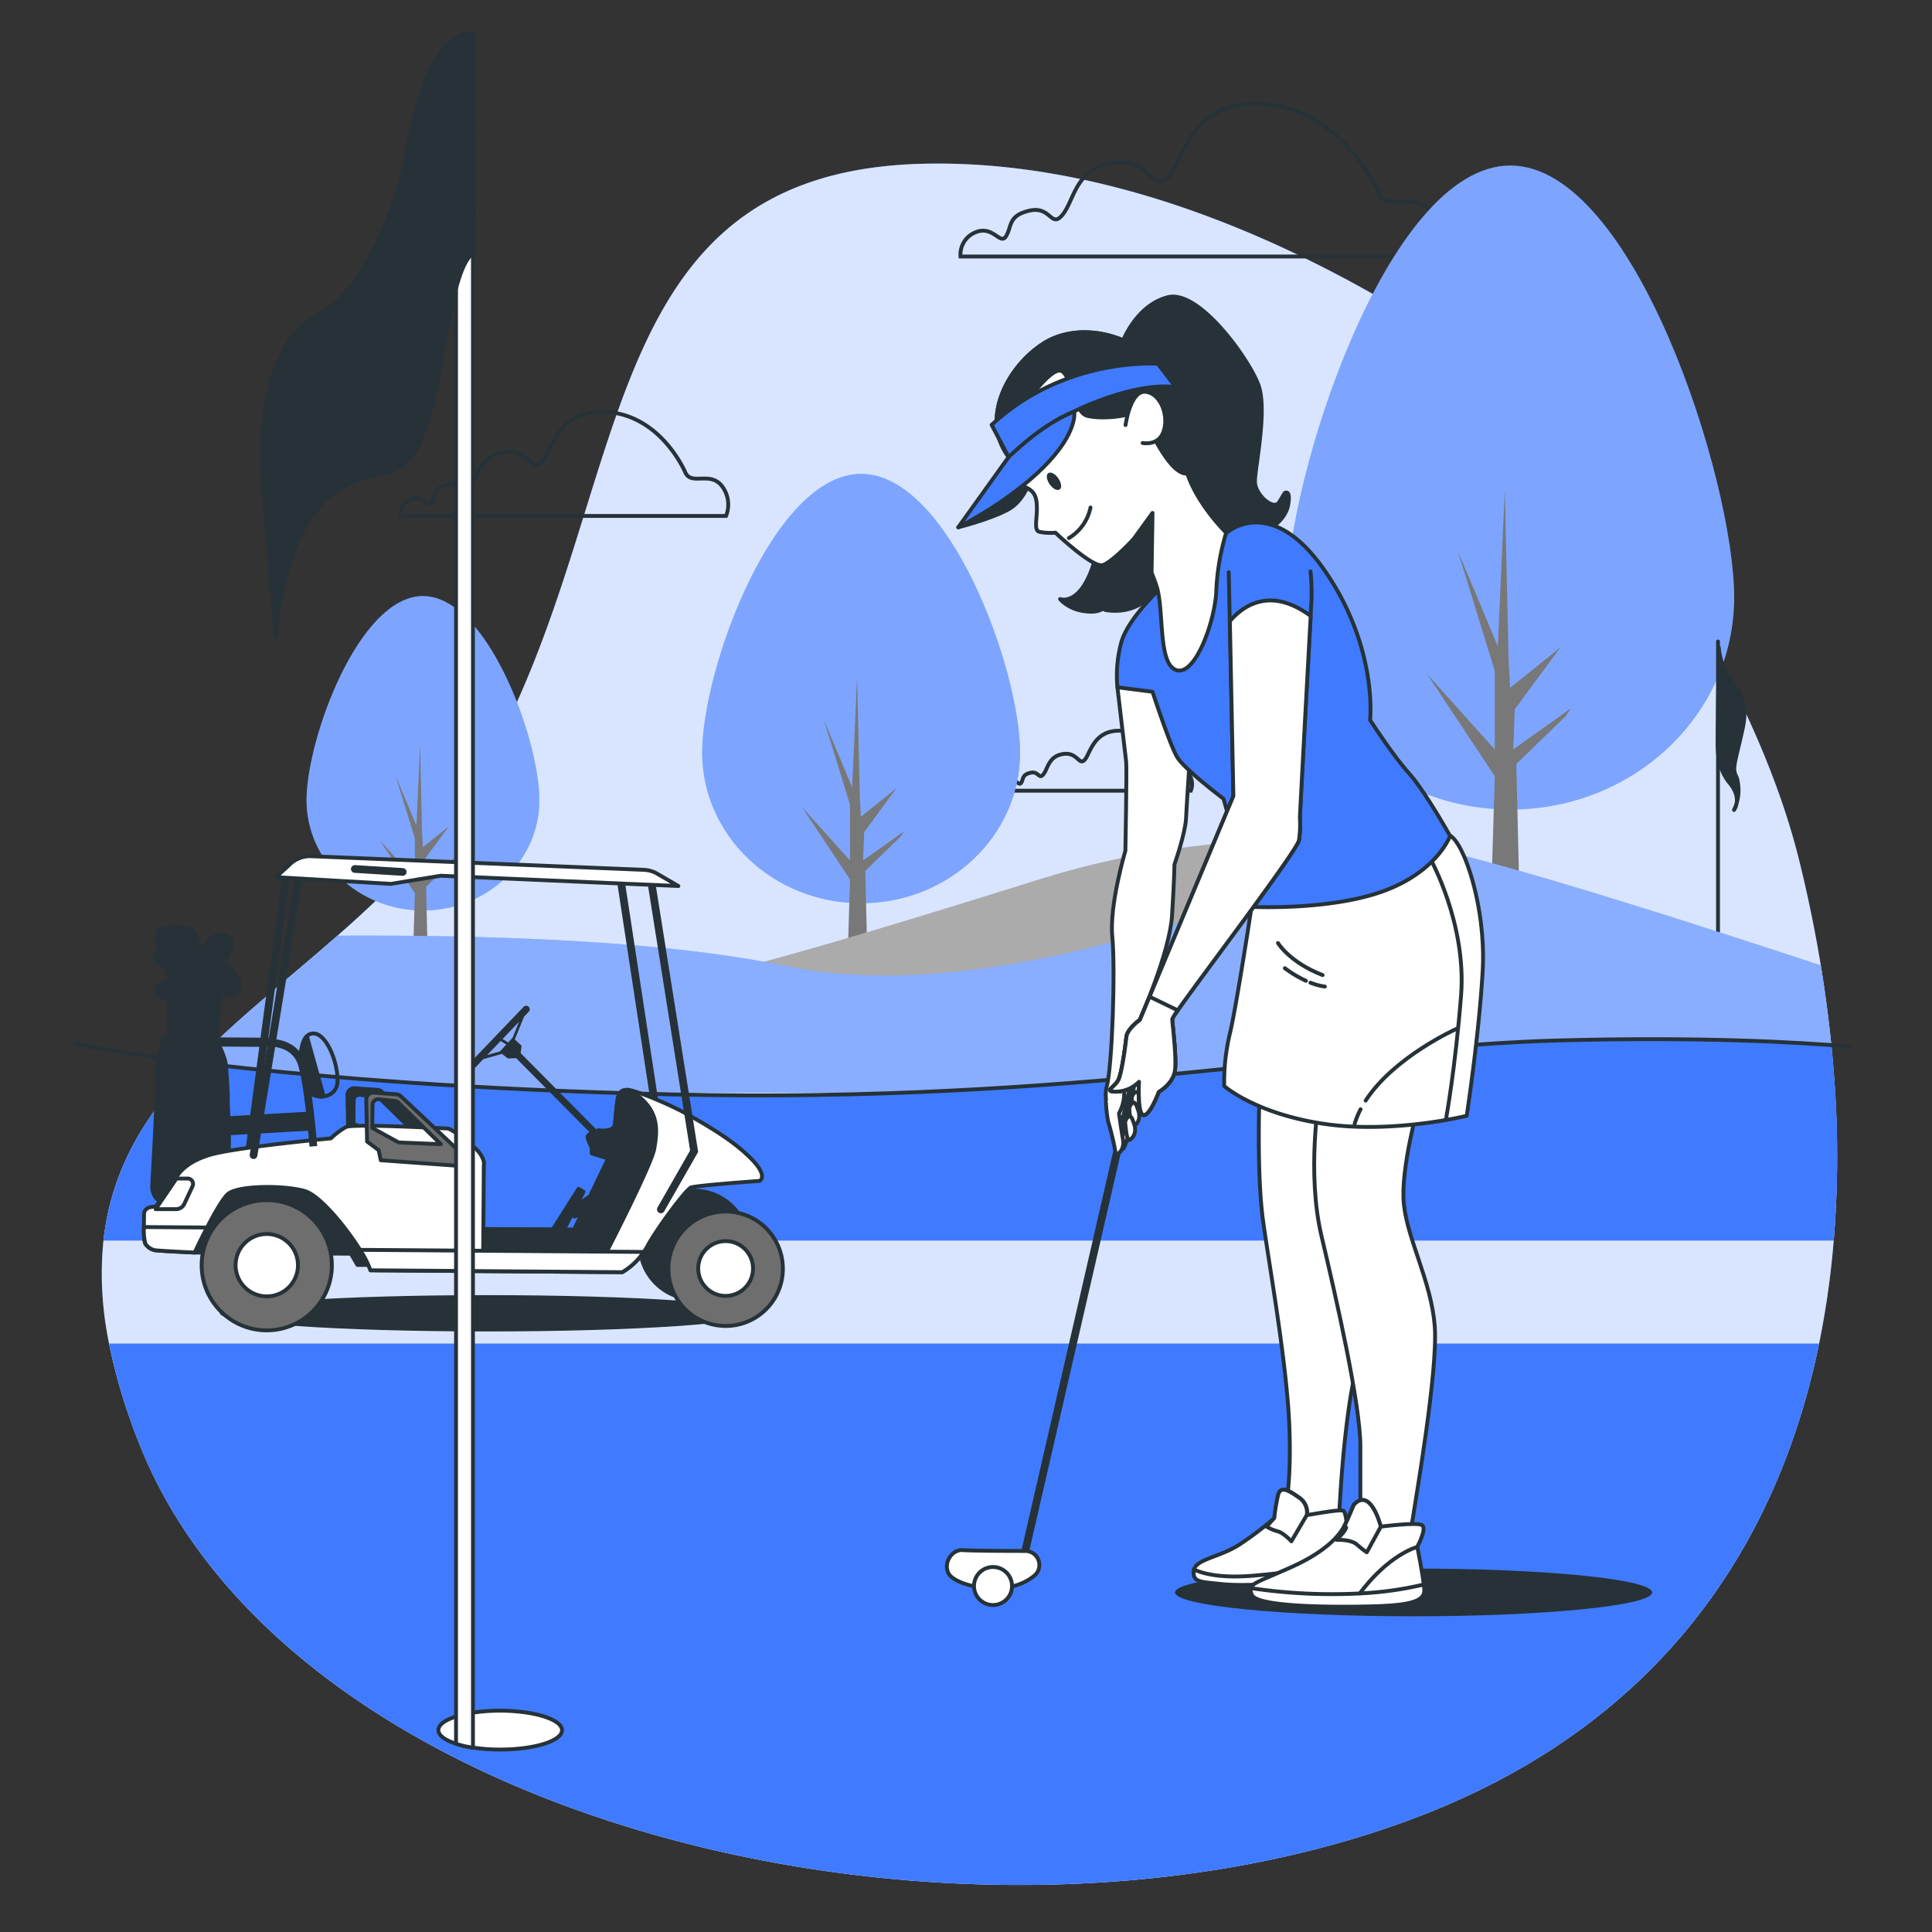
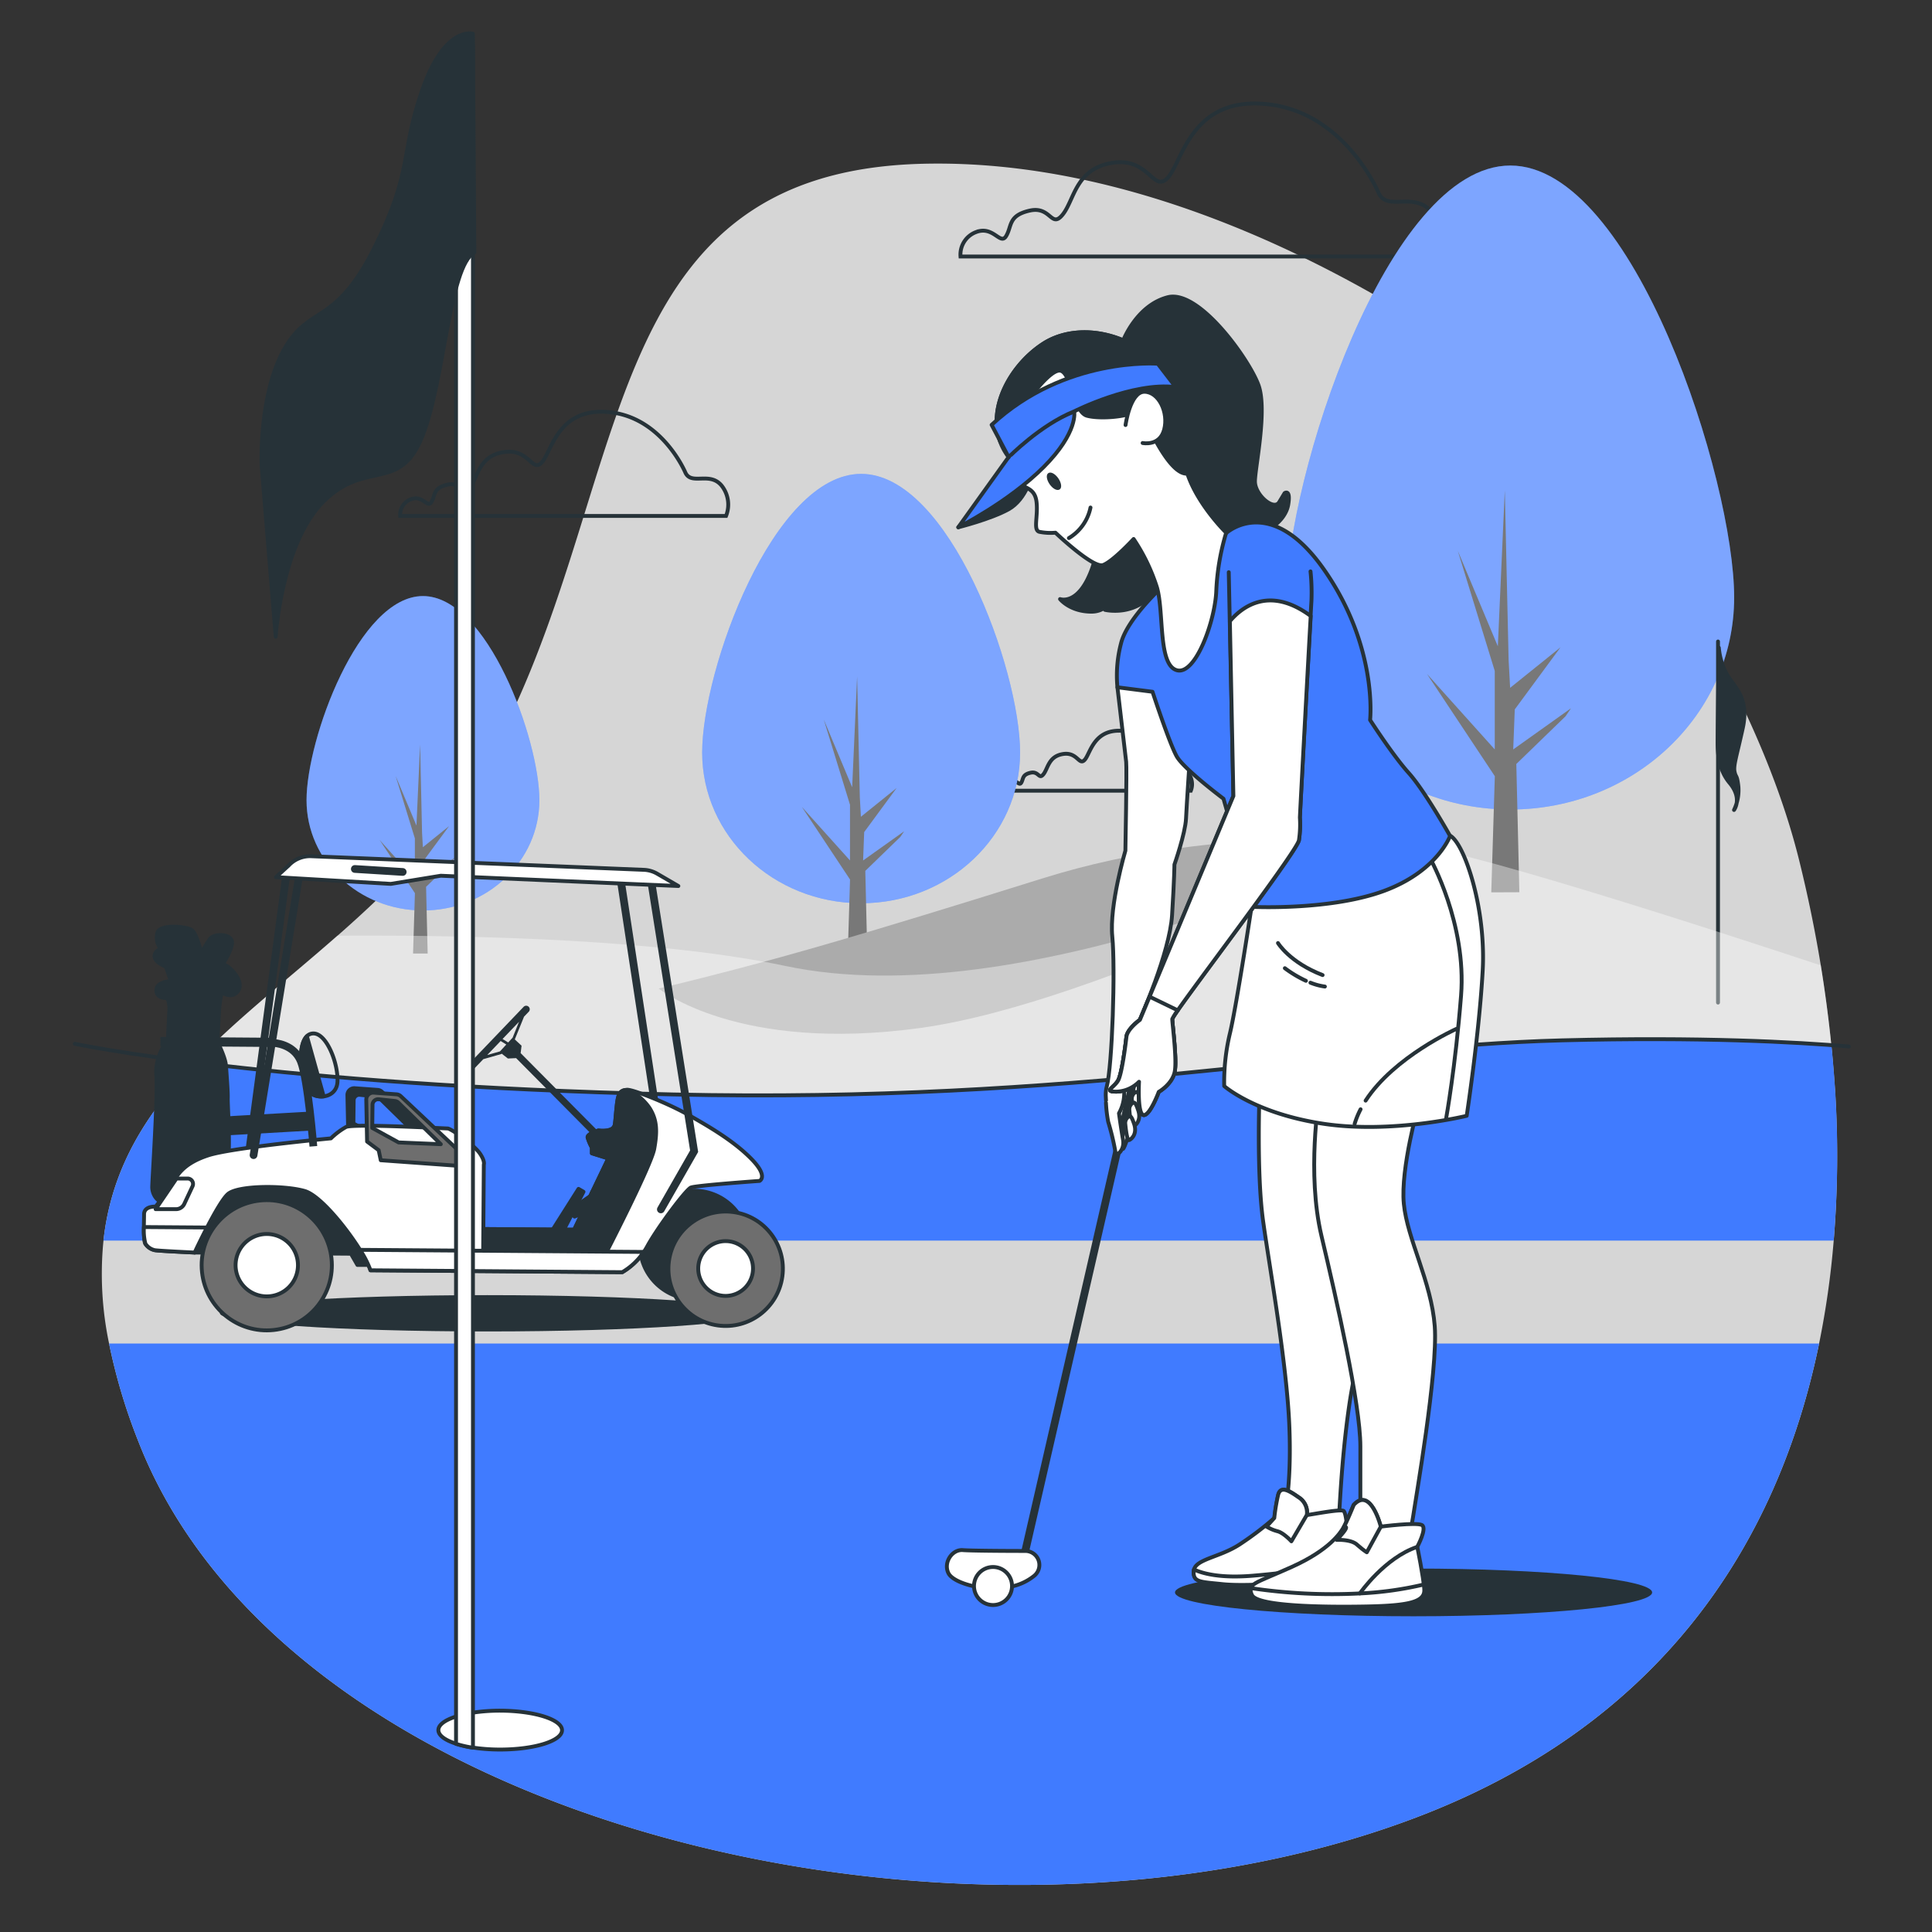
<svg xmlns="http://www.w3.org/2000/svg" viewBox="0 0 500 500">
  <rect x="0" y="0" width="500" height="500" fill="#333333" stroke="none" />
  <g id="freepik--background-simple--inject-2">
-     <path d="M426.19,139.43A184,184,0,0,0,373.4,87.07C342.45,67,292.11,41.14,239,42.37c-86.51,2-74.44,85.17-112.67,154.24S-3.11,273.06,35.79,373s213.93,140.83,329.27,97.91,122.37-160,100.59-248.12C458,191.64,440.48,160.92,426.19,139.43Z" style="fill:#407BFF" />
    <path d="M474.56,321.06a224.32,224.32,0,0,1-3.78,26.65C460.05,399.92,429.42,447,365.06,470.9c-115.34,42.92-290.37,2-329.27-97.91a149.14,149.14,0,0,1-7.56-25.28,87.45,87.45,0,0,1-1.45-26.65c1.67-15.19,7.93-27.37,16.74-38.26,2.18-2.7,4.51-5.31,7-7.87,10.76-11.21,23.9-21.41,36.84-32.78,14.46-12.7,28.66-26.86,39-45.53C164.55,127.54,152.48,44.39,239,42.38,292.11,41.14,342.45,67,373.4,87.08a184,184,0,0,1,52.79,52.36c14.29,21.48,31.78,52.21,39.46,83.33,2.17,8.77,4.05,17.83,5.57,27.07q1.66,10.2,2.73,20.65.6,6.13,1,12.31A268.46,268.46,0,0,1,474.56,321.06Z" style="fill:#fff;opacity:0.8" />
  </g>
  <g id="freepik--Clouds--inject-2">
    <path d="M302.14,198.19s-3.37-8.13-11.2-9-8.71,5.75-10.2,7.43-1.88-2.08-5.64-1.48-3.87,3.76-5.06,5.24-1.19-.89-3.36-.39-1.79,1.58-2.38,2.57-1.29-1.09-3.07-.39a2.44,2.44,0,0,0-1.59,2.47h48.54a4.52,4.52,0,0,0-.7-4.55C305.7,198,303,200.07,302.14,198.19Z" style="fill:none;stroke:#263238;stroke-miterlimit:10" />
    <path d="M356.81,50s-8.58-20.69-28.52-23-22.2,14.63-26,18.92-4.79-5.3-14.38-3.78-9.84,9.59-12.87,13.37-3-2.27-8.58-1-4.54,4-6.06,6.56-3.28-2.77-7.82-1a6.22,6.22,0,0,0-4,6.31H372.2s2.78-6.31-1.76-11.61S359.08,54.79,356.81,50Z" style="fill:none;stroke:#263238;stroke-miterlimit:10" />
    <path d="M177.4,122.36S171.55,108.25,158,106.7s-15.14,10-17.72,12.91S137,116,130.42,117s-6.72,6.54-8.78,9.12-2.07-1.55-5.85-.69-3.1,2.76-4.13,4.48-2.24-1.9-5.34-.69a4.24,4.24,0,0,0-2.75,4.3H187.9a7.9,7.9,0,0,0-1.21-7.92C183.59,122,179,125.63,177.4,122.36Z" style="fill:none;stroke:#263238;stroke-miterlimit:10" />
  </g>
  <g id="freepik--Trees--inject-2">
    <path d="M448.8,154.6c0,30.32-25.94,54.9-57.93,54.9s-57.94-24.58-57.94-54.9S358.87,42.84,390.87,42.84,448.8,124.28,448.8,154.6Z" style="fill:#407BFF" />
    <path d="M448.8,154.6c0,30.32-25.94,54.9-57.93,54.9s-57.94-24.58-57.94-54.9S358.87,42.84,390.87,42.84,448.8,124.28,448.8,154.6Z" style="fill:#fff;opacity:0.32" />
    <polygon points="385.94 230.94 386.86 200.88 369.31 174.43 386.84 193.95 386.84 173.63 377.28 142.56 387.64 167.26 389.44 126.88 390.43 170.84 390.82 178.01 403.84 167.54 392.02 183.59 391.62 193.95 406.57 183.3 405.16 185.37 392.42 197.72 393.21 230.91 385.94 230.94" style="fill:#787878" />
    <path d="M264,194.76c0,21.52-18.42,39-41.14,39s-41.14-17.46-41.14-39,18.42-72.12,41.14-72.12S264,173.23,264,194.76Z" style="fill:#407BFF" />
    <path d="M264,194.76c0,21.52-18.42,39-41.14,39s-41.14-17.46-41.14-39,18.42-72.12,41.14-72.12S264,173.23,264,194.76Z" style="fill:#fff;opacity:0.32" />
    <polygon points="219.34 248.96 219.99 227.62 207.53 208.84 219.98 222.69 219.98 208.27 213.19 186.21 220.54 203.75 221.82 175.07 222.52 206.29 222.8 211.38 232.04 203.94 223.65 215.34 223.37 222.69 233.99 215.13 232.99 216.61 223.94 225.38 224.5 248.94 219.34 248.96" style="fill:#787878" />
    <path d="M139.59,207.08c0,15.77-13.49,28.55-30.13,28.55s-30.13-12.78-30.13-28.55,13.49-52.82,30.13-52.82S139.59,191.31,139.59,207.08Z" style="fill:#407BFF" />
    <path d="M139.59,207.08c0,15.77-13.49,28.55-30.13,28.55s-30.13-12.78-30.13-28.55,13.49-52.82,30.13-52.82S139.59,191.31,139.59,207.08Z" style="fill:#fff;opacity:0.32" />
    <polygon points="106.9 246.78 107.38 231.15 98.25 217.39 107.37 227.54 107.37 216.98 102.39 200.82 107.78 213.66 108.72 192.66 109.23 215.53 109.44 219.26 116.21 213.81 110.06 222.16 109.85 227.54 117.63 222 116.9 223.08 110.27 229.51 110.68 246.77 106.9 246.78" style="fill:#787878" />
  </g>
  <g id="freepik--flag-2--inject-2">
    <line x1="444.62" y1="259.47" x2="444.62" y2="166.02" style="fill:none;stroke:#263238;stroke-linecap:round;stroke-linejoin:round" />
    <path d="M444.83,167.63a17.5,17.5,0,0,0,2.44,7.49c2.12,3.1,5.37,6,3.75,13.36s-2.45,9.6-2.12,11.23.65.65,1,3.91a11.81,11.81,0,0,1-1.14,6s2.28-2.93-1.14-7-3.1-9.61-3.1-11.72S444.83,167.63,444.83,167.63Z" style="fill:#263238;stroke:#263238;stroke-linecap:round;stroke-linejoin:round" />
  </g>
  <g id="freepik--Hill--inject-2">
    <path d="M363,218.62s-44.49-6.56-93.35,8.75-64.91,19.69-78.76,23.34-20.42,5.11-20.42,5.11,20.42,16.77,67.82,10.2S363,218.62,363,218.62Z" style="fill:#ababab" />
-     <path d="M233.83,282.8c71.87-2.71,124.26-12.37,170.46-13.55,32.19-.83,55.39.18,69.66,1.24q-1.05-10.44-2.73-20.65c-23.52-7.79-99-32.48-108.25-31.21-11,1.51-97.73,44.48-159.71,31.36-31.41-6.65-77.8-8.06-115.93-7.84-12.94,11.37-26.08,21.57-36.84,32.78,22.94,2.87,58.66,6.27,107.51,7.87Z" style="fill:#407BFF" />
    <path d="M233.83,282.8c71.87-2.71,124.26-12.37,170.46-13.55,32.19-.83,55.39.18,69.66,1.24q-1.05-10.44-2.73-20.65c-23.52-7.79-99-32.48-108.25-31.21-11,1.51-97.73,44.48-159.71,31.36-31.41-6.65-77.8-8.06-115.93-7.84-12.94,11.37-26.08,21.57-36.84,32.78,22.94,2.87,58.66,6.27,107.51,7.87Z" style="fill:#fff;opacity:0.39" />
  </g>
  <g id="freepik--Floor--inject-2">
    <path d="M470.78,347.71C460.05,399.92,429.42,447,365.06,470.9c-115.34,42.92-290.37,2-329.27-97.91a149.14,149.14,0,0,1-7.56-25.28Z" style="fill:#407BFF" />
    <path d="M474.56,321.06H26.78c1.67-15.19,7.93-27.37,16.74-38.26,2.18-2.7,4.51-5.31,7-7.87,22.94,2.87,58.66,6.27,107.51,7.87q7.84.26,16.13.45c21.35.49,41.17.25,59.7-.45,71.87-2.71,124.26-12.37,170.46-13.55,32.19-.83,55.39.18,69.66,1.24q.6,6.13,1,12.31A268.46,268.46,0,0,1,474.56,321.06Z" style="fill:#407BFF" />
    <path d="M19.36,270.14S70,280.86,174.13,283.24s172-12.51,230.16-14c35.85-.92,60.54.43,74.18,1.59" style="fill:none;stroke:#263238;stroke-linecap:round;stroke-linejoin:round" />
  </g>
  <g id="freepik--golf-cart--inject-2">
    <path d="M195.31,339.88c0,2.59-31,4.7-69.2,4.7s-69.19-2.11-69.19-4.7,31-4.7,69.19-4.7S195.31,337.29,195.31,339.88Z" style="fill:#263238" />
    <line x1="169.7" y1="287.15" x2="160.62" y2="227.61" style="fill:none;stroke:#263238;stroke-linecap:round;stroke-miterlimit:10;stroke-width:2px" />
    <circle cx="179.65" cy="322.2" r="14.03" transform="translate(-144.52 498.27) rotate(-89.37)" style="fill:#263238;stroke:#263238;stroke-linecap:round;stroke-linejoin:round" />
    <path d="M60.7,251.85a8.46,8.46,0,0,0-3-2.41s2.92-4.39,2.25-6.1-4.57-1.73-5.6-.38a31,31,0,0,0-2.24,3.72s-1.15-5.1-2.5-6-8-1.59-8.84.61a4.65,4.65,0,0,0,.82,4.26s-1.88.66-1.55,2.19,2.87,2.4,2.87,2.4l1.33,3.75s-3.57.15-3.75,2.18,1.85,2.23,2.53,2.23.83,2.56.83,2.56h0l-.4,8.15s-3.43,4.22-3,9.32-1.05,27-1.06,28.88,1.33,3.92,3,3.93,7.83-2.32,9.37-3,6.48-3.52,7.19-7.42-.06-14.78,0-16.48-.3-6-.45-8.33-2.24-6.31-2.24-6.31l.49-8.83s.36-2.88.53-3.56,2,1.2,3.74-.14S62.05,253.56,60.7,251.85Z" style="fill:#263238;stroke:#263238;stroke-linecap:round;stroke-linejoin:round" />
    <polygon points="80.31 288.18 56.34 289.54 56.65 293.45 80.45 292.09 80.31 288.18" style="fill:#263238;stroke:#263238;stroke-linejoin:round" />
    <path d="M114,296.84c-.49-.5-12.63-11.92-15.16-14.3a1.81,1.81,0,0,0-1.1-.48l-5.92-.43a1.77,1.77,0,0,0-1.91,1.81l.23,10.82,3,2.24.53,2.6,20,1.44S114.58,297.4,114,296.84Zm-15.72-2.33-6.82-3.76.07-6a1.44,1.44,0,0,1,1.6-1.41l4.22.44a1.45,1.45,0,0,1,.85.41l11,10.78Z" style="fill:#263238;stroke:#263238;stroke-linecap:round;stroke-linejoin:round" />
    <path d="M50.38,324.16l40.44.3,1.68,2.91,5.35,0s-1.75-10.72-9.93-17-24.23-6.32-27.5-4.78-6.31,6-8.7,10.64S50.38,324.16,50.38,324.16Z" style="fill:#263238;stroke:#263238;stroke-linecap:round;stroke-linejoin:round" />
    <line x1="74.15" y1="225.95" x2="64.25" y2="299.79" style="fill:none;stroke:#263238;stroke-linecap:round;stroke-miterlimit:10;stroke-width:2px" />
    <path d="M95.88,328.75l65.16.49a17.56,17.56,0,0,0,6.53-6.8c2.63-4.79,9.92-14.55,11.22-15.1s17.78-1.72,17.78-1.72,2.42-1.09-2.17-5.75-11.05-8.41-16.39-11.42-14-6.39-15.51-6.4-2.22.53-2.6,2.2-.6,5.92-.8,6.84-.93,1.29-2,1.47a7.87,7.87,0,0,1-2.22,0s-3,.9-2.8,1.83a12.74,12.74,0,0,0,1.1,2.6l0,1.48,4.25,1.33-8.84,18.44-23.5-.17.12-16.66s.38-.92-1.09-3-7.36-6.35-8.28-6.36-24.43-1.29-26.29-.38a18.83,18.83,0,0,0-3.91,2.94S60,297,53.9,299s-7.81,4.75-9.13,7-4.49,6.27-4.49,6.27-3-.21-3,2-.24,6.48.31,7.59A3.84,3.84,0,0,0,40,323.53c.56.19,10.37.63,10.37.63S56.4,311.24,59,309s14.46-2.3,19.82-.78S94.62,324.3,95.88,328.75Z" style="fill:#fff;stroke:#263238;stroke-linecap:round;stroke-linejoin:round" />
    <path d="M159.9,284.25c-.39,1.66-.6,5.92-.8,6.84s-.93,1.29-2,1.47a7.87,7.87,0,0,1-2.22,0s-3,.9-2.8,1.83a12.74,12.74,0,0,0,1.1,2.6l0,1.48,4.25,1.33-8.84,18.44-23.5-.17-.06,7,31.29.24s12.21-23.61,13-28,.79-7.4-1.22-10.57a13.69,13.69,0,0,0-5.52-4.66C161,282,160.28,282.58,159.9,284.25Z" style="fill:#263238;stroke:#263238;stroke-linecap:round;stroke-linejoin:round" />
    <circle cx="69.05" cy="327.44" r="16.85" transform="translate(-34.14 9.11) rotate(-6.05)" style="fill:#6e6e6e;stroke:#263238;stroke-linecap:round;stroke-linejoin:round" />
    <path d="M77.11,327.5a8.07,8.07,0,1,0-8.12,8A8.06,8.06,0,0,0,77.11,327.5Z" style="fill:#fff;stroke:#263238;stroke-linecap:round;stroke-linejoin:round" />
    <circle cx="187.79" cy="328.33" r="14.81" transform="translate(-163.03 469.72) rotate(-82.18)" style="fill:#6e6e6e;stroke:#263238;stroke-linecap:round;stroke-linejoin:round" />
    <path d="M194.88,328.38a7.09,7.09,0,1,0-7.15,7A7.1,7.1,0,0,0,194.88,328.38Z" style="fill:#fff;stroke:#263238;stroke-linecap:round;stroke-linejoin:round" />
    <path d="M153,309.37l-5.77,4,1.47,1.49,6.51-2.91,1.12-1.84-1.84-2.05S153.24,307.52,153,309.37Z" style="fill:#263238;stroke:#263238;stroke-linecap:round;stroke-linejoin:round" />
    <polygon points="141.67 320.39 149.72 307.68 151.01 308.43 145.38 319.31 147.03 321.73 139.99 321.68 141.67 320.39" style="fill:#263238;stroke:#263238;stroke-linecap:round;stroke-linejoin:round" />
    <path d="M118.88,298c-.49-.5-12.63-11.92-15.16-14.31a1.81,1.81,0,0,0-1.1-.48l-5.92-.43a1.78,1.78,0,0,0-1.91,1.82L95,295.43,98,297.67l.54,2.6,20,1.44S119.43,298.57,118.88,298Zm-15.72-2.34-6.82-3.75.07-6a1.45,1.45,0,0,1,1.6-1.42l4.22.45a1.5,1.5,0,0,1,.85.4l11,10.78Z" style="fill:#6e6e6e;stroke:#263238;stroke-linecap:round;stroke-linejoin:round" />
    <path d="M45.67,305l2.89,0a1.41,1.41,0,0,1,1.27,2l-2.14,4.57a2.35,2.35,0,0,1-2.16,1.36l-5.25,0Z" style="fill:#fff;stroke:#263238;stroke-linecap:round;stroke-linejoin:round" />
    <path d="M37.25,317.56a13.64,13.64,0,0,0,.37,4.28A3.84,3.84,0,0,0,40,323.53c.56.18,10.37.63,10.37.63s1.43-3.08,3.2-6.48Z" style="fill:#fff;stroke:#263238;stroke-linecap:round;stroke-linejoin:round" />
    <path d="M93.17,323.46a24.9,24.9,0,0,1,2.71,5.29l65.16.49A17.13,17.13,0,0,0,166.6,324Z" style="fill:#fff;stroke:#263238;stroke-linecap:round;stroke-linejoin:round" />
    <path d="M134.74,272.54l.24-1.91L133.23,269h0l2.39-5.89,1.2-1.25a.92.92,0,1,0-1.33-1.27l-14.29,14.92a.92.92,0,0,0,0,1.3.91.91,0,0,0,1.29,0l2.59-2.7,4.66-1.33.09-.1,1.61,1.26,2.13-.1L155.53,296l.8-1.68Zm-2.07-4-1.15,1.25-1.46-.9,4.26-4.45Zm-6.58,4.5,3.48-3.63,1.46.91-1.64,1.78Z" style="fill:#263238" />
    <polyline points="171.03 312.99 179.64 297.93 168.44 227.5" style="fill:none;stroke:#263238;stroke-linecap:round;stroke-miterlimit:10;stroke-width:2px" />
    <line x1="65.62" y1="298.95" x2="77.72" y2="224.79" style="fill:none;stroke:#263238;stroke-linecap:round;stroke-miterlimit:10;stroke-width:2px" />
    <path d="M71.42,227l29.72,1.75,12.93-2.11,61.49,2.66-5.49-3.19a7.47,7.47,0,0,0-3.48-1l-86-3.52A7.55,7.55,0,0,0,74.7,224Z" style="fill:#fff;stroke:#263238;stroke-linecap:round;stroke-linejoin:round" />
    <line x1="91.83" y1="224.89" x2="104.22" y2="225.66" style="fill:none;stroke:#263238;stroke-linecap:round;stroke-miterlimit:10;stroke-width:2px" />
    <rect x="41.54" y="268.46" width="29.39" height="2.38" transform="translate(2.01 -0.41) rotate(0.43)" style="fill:#263238" />
    <path d="M70.93,269.93s5.1.2,6.93,4.74,3.24,22,3.24,22" style="fill:none;stroke:#263238;stroke-linejoin:round;stroke-width:2px" />
    <path d="M77.87,273.55s-.12-6.11,3.27-6.09,6.4,7.69,6.2,12.45-6.49,4.71-7.49,2.15A60.85,60.85,0,0,1,77.87,273.55Z" style="fill:none;stroke:#263238;stroke-linejoin:round" />
    <path d="M79.43,268.17c-1.63,1.6-1.56,5.38-1.56,5.38a60.85,60.85,0,0,0,2,8.51c.48,1.25,2.22,1.89,3.9,1.68Z" style="fill:#263238;stroke:#263238;stroke-linejoin:round" />
  </g>
  <g id="freepik--Character--inject-2">
    <path d="M290.59,88.31s3.49-9.3,11.63-11.39,21.17,16.28,23.49,22.79-.93,21.4-.93,24.89,4.89,7.68,6.28,5.35l1.4-2.33s1.63-1.16.93,3-5.82,8.14-10.93,7.67a87.42,87.42,0,0,1-13-2.79s-5.12,8.61-10,16.52-13.49,5.81-13.49,5.81l3.25-6.05s-1.16,6.52-6.74,6.52-8.14-3.26-8.14-3.26,4.88,1.86,8.37-8.14.23-26.28-2.32-34.89S283.38,88.31,290.59,88.31Z" style="fill:#263238;stroke:#263238;stroke-linecap:round;stroke-linejoin:round" />
    <path d="M289.19,177.87s2.06,17.67,2.26,19.28-.2,23-.2,23-4.2,14.19-3.39,22.25,0,33.57-1.44,38.81,3.62,16.32,4.23,16.12,5.84-16.32,5.64-19.75S295,263.93,295,263.93s7.73-17.41,8.33-27.08.61-13.1.61-13.1,2.82-8.06,3-11.89,1-15.92,1-15.92-2.82-14.1-7.26-18.74S290,175.11,289.19,177.87Z" style="fill:#fff;stroke:#263238;stroke-linecap:round;stroke-linejoin:round" />
    <path d="M427.57,412.12c0,3.41-27.64,6.17-61.74,6.17s-61.74-2.76-61.74-6.17,27.64-6.18,61.74-6.18S427.57,408.71,427.57,412.12Z" style="fill:#263238" />
    <path d="M326,281.66s-.89,21.62.89,34.35,6.22,37.31,6.81,53.6-1.48,22.8-1.48,22.8-.3,3.25,4.15,3.85,9.77-1.48,10.06-3,.6-14.5,2.67-29,3.85-12.14,3.26-31.09A153.91,153.91,0,0,0,347,297.36c-1.19-5-1.48-18.66-1.48-18.66Z" style="fill:#fff;stroke:#263238;stroke-linecap:round;stroke-linejoin:round" />
    <path d="M338.25,392.09a4.66,4.66,0,0,0-2.21-4.63c-2.81-2-4.62-2.81-5.22-.6a50.72,50.72,0,0,0-1,6,82.33,82.33,0,0,1-9,6.83c-5.22,3.42-11.65,3.82-11.85,6.84s1.8,2.81,7.43,3.41,17.48-.2,20.5-1,6-.4,9.24-1.41,2.61-4.22,2.61-8.24-.4-7.64-1-8.24S339.86,391.89,338.25,392.09Z" style="fill:#fff;stroke:#263238;stroke-linecap:round;stroke-linejoin:round" />
    <path d="M336,387.46c-2.81-2-4.62-2.81-5.22-.6a50.72,50.72,0,0,0-1,6l-2,2.21a10.12,10.12,0,0,0,2.81,1.21c1.61.4,3.62,2.61,3.62,2.61l4-6.83A4.66,4.66,0,0,0,336,387.46Z" style="fill:#fff;stroke:#263238;stroke-linecap:round;stroke-linejoin:round" />
    <path d="M348.65,404.25a198,198,0,0,1-24.06,3.51c-8.73.78-13.39-.55-15.6-1.58a1.51,1.51,0,0,0-.07.38c-.21,3,1.8,2.81,7.43,3.41s17.48-.2,20.5-1,6-.4,9.24-1.41A3.51,3.51,0,0,0,348.65,404.25Z" style="fill:#fff;stroke:#263238;stroke-linecap:round;stroke-linejoin:round" />
    <path d="M341.4,284s-3.26,19.55.59,35.83,10.07,43.53,10.07,54.48v19.25s.59,4.15,6.22,4.74,6.81-1.48,7.4-5.63,6.51-37.9,5.63-49.45-7.11-22.5-8-31.68,3.85-25.76,3.85-25.76Z" style="fill:#fff;stroke:#263238;stroke-linecap:round;stroke-linejoin:round" />
    <path d="M324.23,232.51s-4.15,27.54-5.93,34.94a54.29,54.29,0,0,0-1.48,13.62s8,7.11,25.76,9.77,37-2.07,37-2.07,3.25-21.32,4.14-37.61-4.83-33.11-8.48-34.91c0,0-1-.62-2.77.86s-14.21,6.52-26.94,11S324.23,232.51,324.23,232.51Z" style="fill:#fff;stroke:#263238;stroke-linecap:round;stroke-linejoin:round" />
    <path d="M370.12,222.15s9.48,16.87,8,35.53-3.85,31.68-3.85,31.68" style="fill:none;stroke:#263238;stroke-linecap:round;stroke-linejoin:round" />
    <path d="M352.12,287.08a21.85,21.85,0,0,0-1.54,3.76" style="fill:none;stroke:#263238;stroke-linecap:round;stroke-linejoin:round" />
    <path d="M376.93,266.27s-16.12,7.18-23.51,18.57" style="fill:none;stroke:#263238;stroke-linecap:round;stroke-linejoin:round" />
    <path d="M330.74,244.06s3,5,11.55,8.29" style="fill:none;stroke:#263238;stroke-linecap:round;stroke-linejoin:round" />
    <path d="M339.14,254.32a15.55,15.55,0,0,0,3.74,1" style="fill:none;stroke:#263238;stroke-linecap:round;stroke-linejoin:round" />
    <path d="M332.52,250.57a30.6,30.6,0,0,0,5.45,3.26" style="fill:none;stroke:#263238;stroke-linecap:round;stroke-linejoin:round" />
    <path d="M301.29,151.35s-9.54,8.61-11.16,15.12a32.78,32.78,0,0,0-.94,11.4l9.08,1.16s4.42,13.49,6.28,16.75,12.09,10.93,12.09,10.93,6.05,21.4,6.75,24,1.16,4,1.16,4,20,.93,33.73-4.18,17-14.19,17-14.19-6.51-11.63-10.7-16.29-10-13.72-10-13.72,2.09-18.84-11.87-38.84-25.35-9.54-25.35-9.54Z" style="fill:#407BFF;stroke:#263238;stroke-linecap:round;stroke-linejoin:round" />
    <path d="M248,136.46s8.38-2.09,13-4.65,6.28-9.07,6.51-10.7-3.25,0-6.51,2.56S248,136.46,248,136.46Z" style="fill:#263238;stroke:#263238;stroke-linecap:round;stroke-linejoin:round" />
    <path d="M261.05,118.32s1.4,5.35,2.79,6.75,4,1.16,4.42,4.88-.93,7.21.7,7.68a14.56,14.56,0,0,0,4.19.23s9.76,9.3,12.32,8.37,7.91-6.74,7.91-6.74a49.18,49.18,0,0,1,6.05,12.56c1.86,6.51.23,20,5.12,21.4s10-13,10.23-20.7a61,61,0,0,1,2.56-14.89s-7.21-7-10-15.12,2.56-15.12-5.35-25.82-22.8-14-32.1-7.91S253.61,108.55,261.05,118.32Z" style="fill:#fff;stroke:#263238;stroke-linecap:round;stroke-linejoin:round" />
    <path d="M307.29,122.57c-2.67-8.07,2.55-15-5.3-25.65s-22.8-14-32.1-7.91c-8.09,5.26-14.42,16.15-11,25.33,2,0,3.54-.7,4.06-2.07a45.1,45.1,0,0,0,1.86-7s7-10.23,9.77-9.3,3.26,10.7,6.75,11.63,10.7.23,12.56-1.16,2.56,3,5.35,7.91C301.21,117.88,304.43,122.85,307.29,122.57Z" style="fill:#263238;stroke:#263238;stroke-linecap:round;stroke-linejoin:round" />
    <path d="M291.29,110s1.16-8.61,4.88-8.61,6.28,5.35,5.12,9.77-5.58,3.49-5.58,3.49" style="fill:#fff;stroke:#263238;stroke-linecap:round;stroke-linejoin:round" />
    <path d="M278,106.46s1.16,5.35-7.91,14.42S248,136.46,248,136.46l13-18.14S266.63,111.11,278,106.46Z" style="fill:#407BFF;stroke:#263238;stroke-linecap:round;stroke-linejoin:round" />
    <path d="M278,106.46s15.12-7.68,26.28-6.28l-4.65-6.05s-24-1.86-43,15.82l4.42,8.37S269.19,110,278,106.46Z" style="fill:#407BFF;stroke:#263238;stroke-linecap:round;stroke-linejoin:round" />
    <path d="M273.89,123.79c.8,1.16,1,2.46.34,2.88s-1.77-.17-2.58-1.34-1-2.46-.34-2.89S273.08,122.62,273.89,123.79Z" style="fill:#263238" />
    <path d="M276.63,139.25a12,12,0,0,0,5.59-7.9" style="fill:none;stroke:#263238;stroke-linecap:round;stroke-linejoin:round" />
-     <polygon points="293.38 139.49 298.27 132.74 298.03 147.86 293.38 139.49" style="fill:#263238;stroke:#263238;stroke-linecap:round;stroke-linejoin:round" />
    <line x1="294.54" y1="274.4" x2="264.54" y2="404.89" style="fill:none;stroke:#263238;stroke-linecap:round;stroke-linejoin:round;stroke-width:2px" />
    <path d="M267.66,407.81a3.62,3.62,0,0,0-2.28-6.42c-5.33,0-14.26-.06-16.19-.22-2.79-.24-5.12,3.25-3.72,6s10.46,5.12,17,3.26A14,14,0,0,0,267.66,407.81Z" style="fill:#fff;stroke:#263238;stroke-linecap:round;stroke-linejoin:round" />
    <path d="M261.91,410.46a4.92,4.92,0,1,0-4.92,4.92A4.91,4.91,0,0,0,261.91,410.46Z" style="fill:#fff;stroke:#263238;stroke-linecap:round;stroke-linejoin:round" />
    <path d="M286.22,285.41a35.58,35.58,0,0,0,.58,4.92,65.49,65.49,0,0,1,1.84,7.63c.13,1.71,2.5-.26,2-3s-1.05-6.84-1.05-6.84a10.85,10.85,0,0,0,1.18-7.23" style="fill:#fff;stroke:#263238;stroke-linecap:round;stroke-linejoin:round" />
    <path d="M293.75,282.71a2,2,0,0,0-.82,1.89c.15,1.54.49,4.35,1,4.16.66-.27,2.1-1.58,1.31-4.08C294.65,282.9,294.36,282.32,293.75,282.71Z" style="fill:#fff;stroke:#263238;stroke-linecap:round;stroke-linejoin:round" />
    <path d="M293.1,285.47a2,2,0,0,0-.82,1.89c.14,1.54.48,4.35,1,4.16.66-.27,2.11-1.58,1.32-4.08C294,285.66,293.7,285.08,293.1,285.47Z" style="fill:#fff;stroke:#263238;stroke-linecap:round;stroke-linejoin:round" />
    <path d="M292.05,289a2,2,0,0,0-.83,1.89c.15,1.54.49,4.35,1,4.16.66-.27,2.1-1.58,1.32-4.08C292.94,289.21,292.65,288.63,292.05,289Z" style="fill:#fff;stroke:#263238;stroke-linecap:round;stroke-linejoin:round" />
    <path d="M318,148.09,319.2,206,295,263.93s-3.26,2.33-3.49,4.42-1.16,9.3-2.09,11.16-4,3-.47,3a8.58,8.58,0,0,0,5.82-2.56s-.47,8.37,1.16,8.61,3.95-6,3.95-6,3.73-2.09,4.19-5.58-.7-12.1-.7-13.26,32.34-43.27,32.8-46.29a27.29,27.29,0,0,0,.23-5.82c0-.69,2.79-52.8,3-56.05a53.43,53.43,0,0,0-.24-7.68" style="fill:#407BFF;stroke:#263238;stroke-linecap:round;stroke-linejoin:round" />
    <path d="M336.41,211.59c0-.6,2.08-39.39,2.8-52.17-10.66-7.88-17.76-2.39-20.92,1.35L319.2,206,295,263.93s-3.26,2.33-3.49,4.42-1.16,9.3-2.09,11.16-4,3-.47,3a8.58,8.58,0,0,0,5.82-2.56s-.47,8.37,1.16,8.61,3.95-6,3.95-6,3.73-2.09,4.19-5.58-.7-12.1-.7-13.26,32.34-43.27,32.8-46.29A27.29,27.29,0,0,0,336.41,211.59Z" style="fill:#fff;stroke:#263238;stroke-linecap:round;stroke-linejoin:round" />
    <path d="M297.51,257.94l-2.5,6s-3.26,2.33-3.49,4.42-1.16,9.3-2.09,11.16-4,3-.47,3a8.58,8.58,0,0,0,5.82-2.56s-.47,8.37,1.16,8.61,3.95-6,3.95-6,3.73-2.09,4.19-5.58-.7-12.1-.7-13.26a13.07,13.07,0,0,1,1.43-2.25Z" style="fill:#fff;stroke:#263238;stroke-linecap:round;stroke-linejoin:round" />
    <path d="M350.31,389.47s-1.81,4.43-2.61,5.83-3.62,5.83-13.46,10.25-11.46,4.22-10.25,7.24,18.89,3.21,29.74,3,15.07-1.21,14.87-4.42-1.81-11.05-1.81-11.05,2.61-4.83,1.21-5.63-10.65.4-10.65.4S354.73,384.65,350.31,389.47Z" style="fill:#fff;stroke:#263238;stroke-linecap:round;stroke-linejoin:round" />
    <path d="M353.73,401.73l3.62-6.63s-2.62-10.45-7-5.63c0,0-1.77,4.34-2.59,5.79,2.08-.71-1.83,3.26-1.83,3.26s3.62-.2,5.23,1.2c.34.3.65.56.93.79A15.5,15.5,0,0,0,353.73,401.73Z" style="fill:#fff;stroke:#263238;stroke-linecap:round;stroke-linejoin:round" />
    <path d="M368.6,411.38c0-.38-.07-.82-.13-1.31a89.7,89.7,0,0,1-16.55,2.31A142.07,142.07,0,0,1,323.69,411a2.87,2.87,0,0,0,.3,1.75c1.2,3,18.89,3.21,29.74,3S368.8,414.59,368.6,411.38Z" style="fill:#fff;stroke:#263238;stroke-linecap:round;stroke-linejoin:round" />
    <path d="M351.92,412.38s6.43-9.24,14.87-12.05" style="fill:#fff;stroke:#263238;stroke-linecap:round;stroke-linejoin:round" />
  </g>
  <g id="freepik--Hole--inject-2">
    <path d="M145.45,447.78c0,2.78-7.17,5-16,5a47.63,47.63,0,0,1-7-.5,30.38,30.38,0,0,1-4.38-1c-2.86-.9-4.62-2.15-4.62-3.53s1.76-2.63,4.62-3.53a30.38,30.38,0,0,1,4.38-1,47.63,47.63,0,0,1,7-.5C138.28,442.75,145.45,445,145.45,447.78Z" style="fill:#fff;stroke:#263238;stroke-linecap:round;stroke-linejoin:round" />
  </g>
  <g id="freepik--flag-1--inject-2">
    <path d="M122.4,11.61v440.7a30.38,30.38,0,0,1-4.38-1V11.61Z" style="fill:#fff;stroke:#263238;stroke-linecap:round;stroke-linejoin:round" />
    <path d="M122.39,8.73s-7.29-2.19-13.12,14.58-2.19,20.42-12.4,40.84S80.1,78.73,73.53,90.4s-5.83,29.9-5.83,29.9l3.65,44.49s1.45-24.07,12.39-35,19.69-2.18,25.53-16.77,6.94-44.05,13.5-47.7Z" style="fill:#263238;stroke:#263238;stroke-linecap:round;stroke-linejoin:round" />
  </g>
</svg>